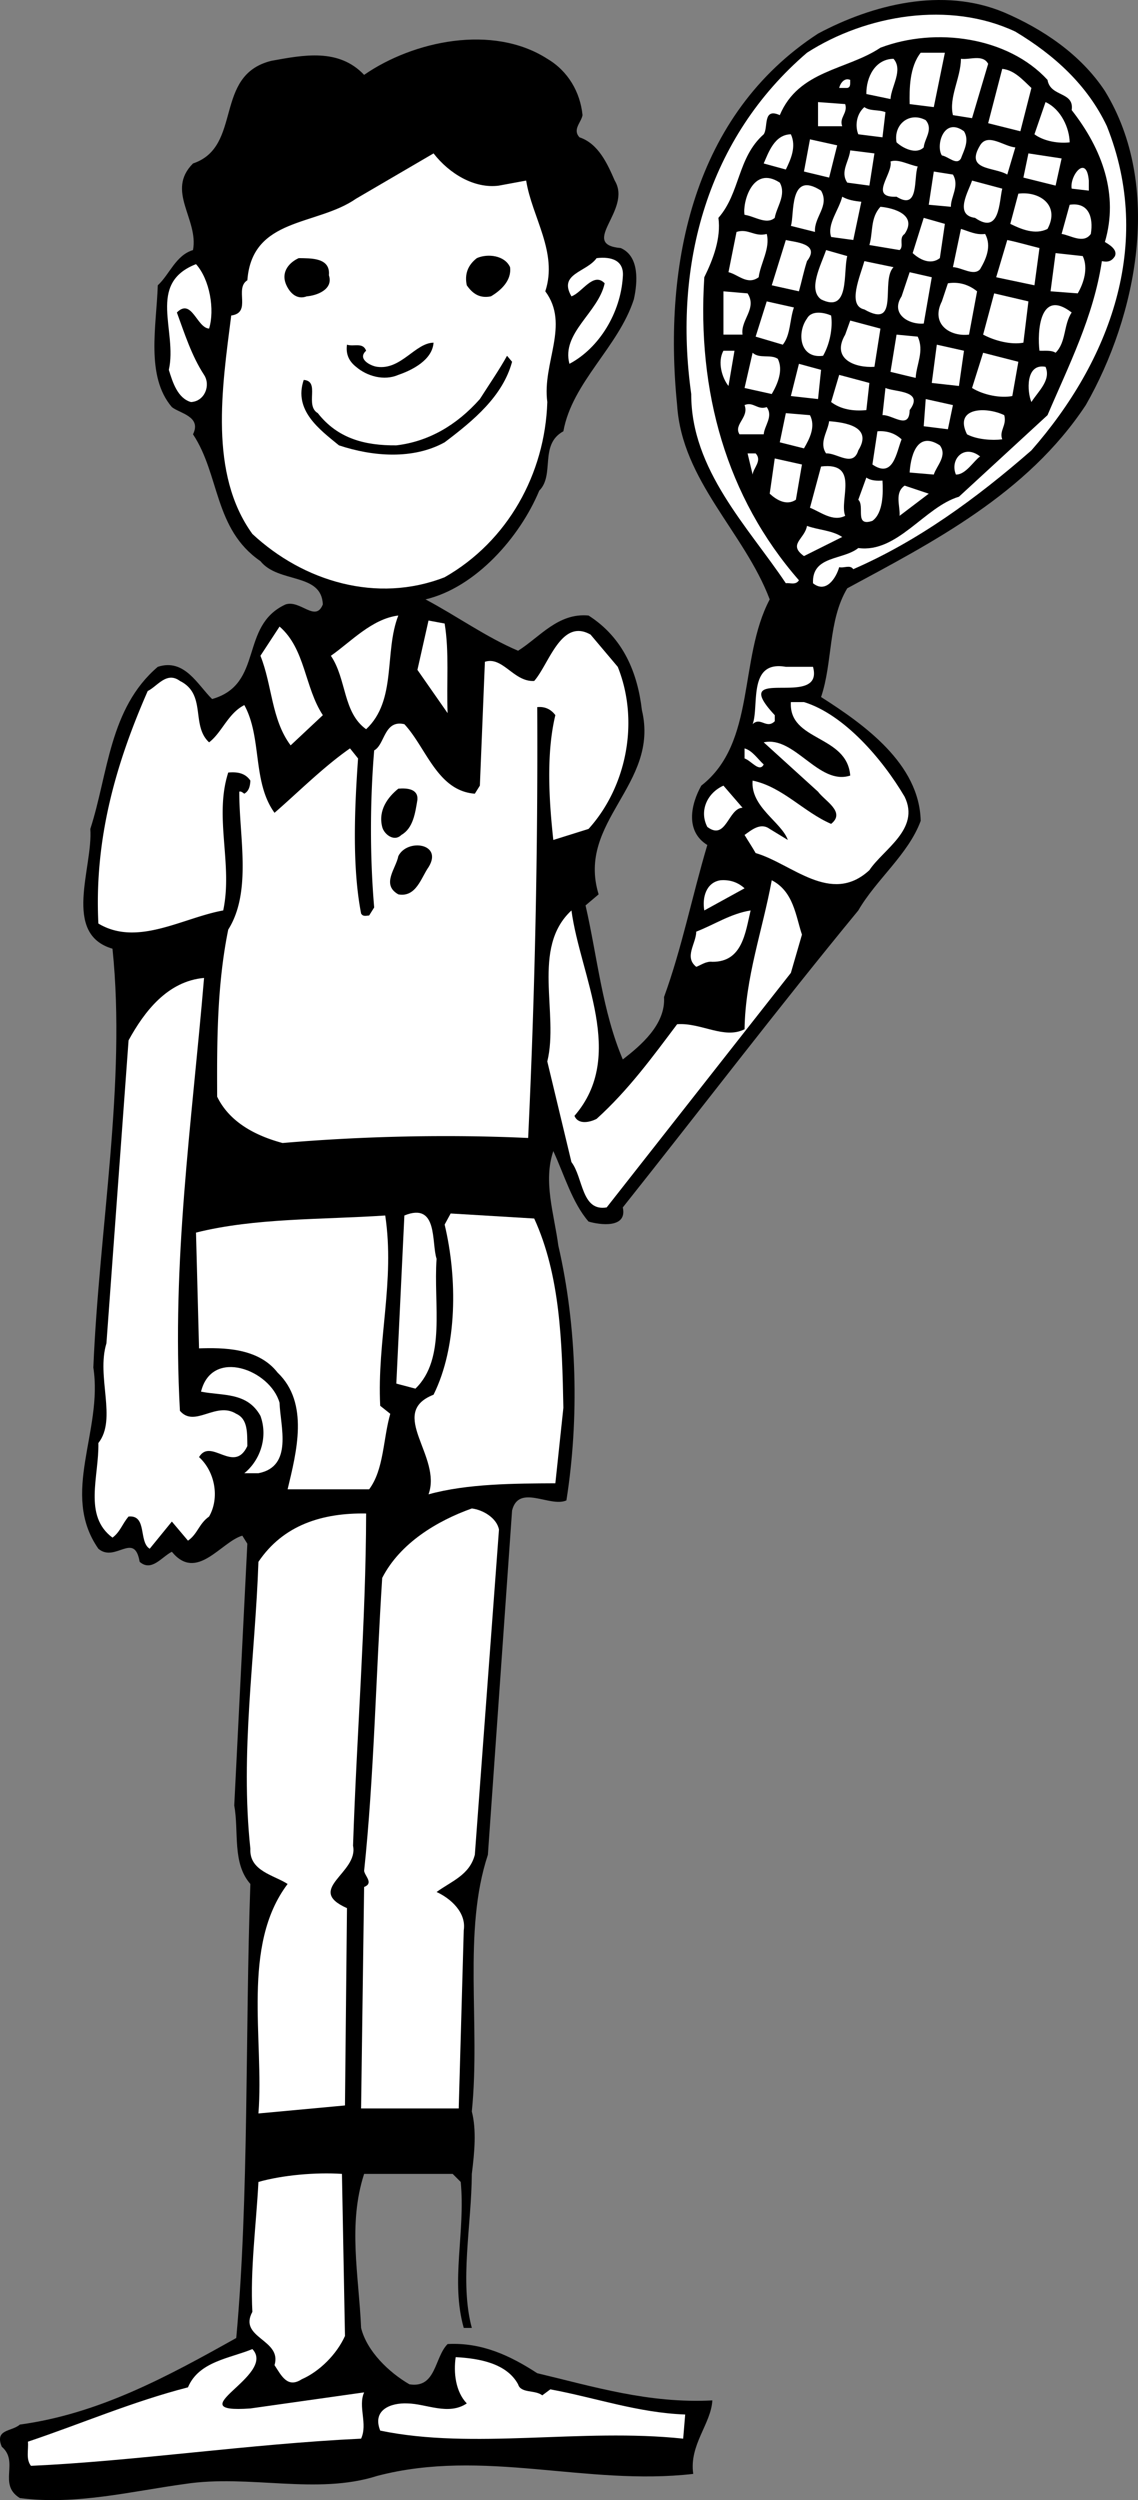
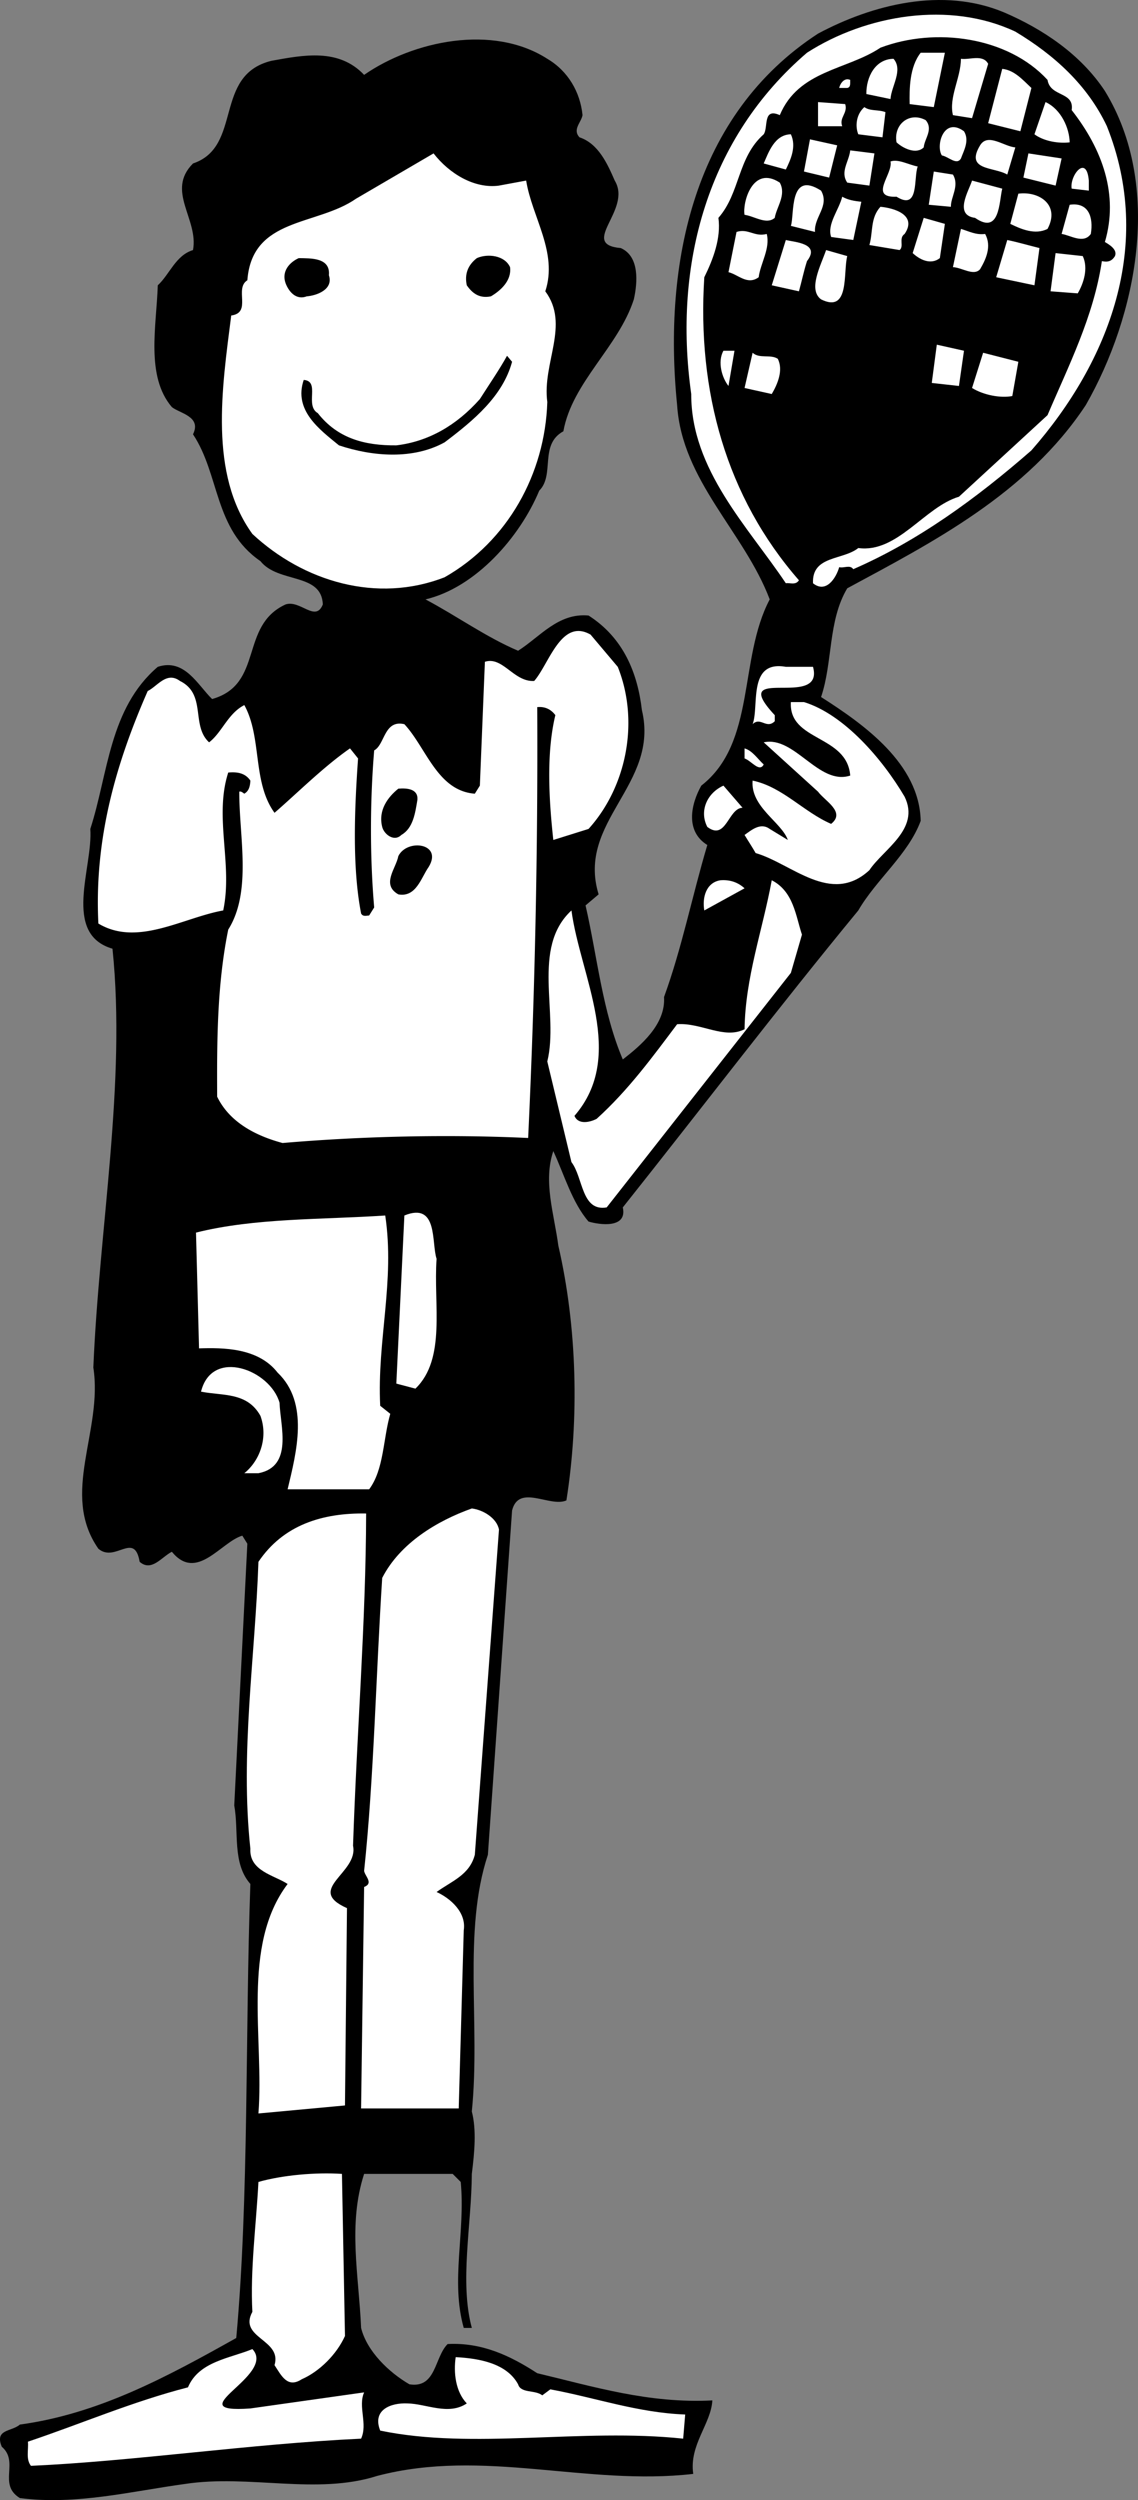
<svg xmlns="http://www.w3.org/2000/svg" width="113.063" height="248.342">
  <rect width="100%" height="100%" fill="#808080" stroke="none" />
  <path d="M109.774 9.04c5.777 9.425 3.176 22.323-1.898 31.198-5.825 8.824-15.227 13.625-23.7 18.2-1.925 3.226-1.425 7.328-2.601 10.8 4.273 2.727 9.773 6.625 9.898 12.301-1.222 3.324-4.422 5.824-6.199 8.898-7.926 9.625-15.625 19.727-23.398 29.5.472 2.125-2.325 1.727-3.403 1.403-1.625-1.875-2.422-4.676-3.5-7-1.023 3.023.078 6.222.5 9.398 1.875 8.125 2.078 17.227.801 25.301-1.625.727-4.723-1.676-5.398 1l-2.403 34.2c-2.523 7.624-.722 16.823-1.597 25.5.472 1.823.273 4.027 0 6.198-.028 5.125-1.227 10.727 0 15.301h-.801c-1.324-4.676.176-9.472-.3-14.5l-.802-.8h-8.797c-1.625 5.027-.527 10.027-.3 15.3.574 2.324 2.773 4.426 4.8 5.602 2.672.426 2.473-2.676 3.797-4 3.375-.176 6.176 1.125 8.903 2.898 5.574 1.324 11.074 3.028 17.398 2.7-.125 2.328-2.324 4.425-1.898 7.3-10.625 1.227-20.825-2.574-31.403.2-6.023 1.925-12.722-.172-19.097.8-5.325.727-10.825 2.125-16.403 1.403-2.222-1.375-.023-3.579-1.797-5.102-.726-1.773.973-1.477 1.797-2.2 7.875-1.073 14.676-4.777 21.5-8.6 1.278-13.973.875-30.376 1.403-45.098-1.825-2.079-1.125-5.176-1.602-7.801l1.3-26-.5-.8c-2.124.624-4.523 4.624-7 1.6-1.023.524-2.023 2.024-3.198 1-.528-3.078-2.426.126-4.102-1.3-3.824-5.477.477-11.676-.5-18 .574-13.875 3.277-28.278 1.902-41.602-5.027-1.472-1.925-8.074-2.203-11.898 1.778-5.477 1.875-11.977 6.703-16.102 2.672-.875 3.973 1.824 5.399 3.2 5.176-1.473 2.676-7.274 7.3-9.399 1.473-.477 2.973 1.824 3.7 0-.125-3.176-4.426-2.074-6.2-4.3-4.624-3.177-4.027-8.575-6.699-12.598.875-1.778-1.328-2.079-2.101-2.704-2.625-3.074-1.524-8.074-1.399-12.097 1.172-1.074 1.774-2.977 3.5-3.5.575-3.074-2.726-5.875 0-8.602 4.973-1.676 1.973-8.773 7.797-10.199 3.176-.574 6.676-1.273 9.203 1.398 4.875-3.375 12.774-5.074 18.2-1.597 2.074 1.222 3.273 3.324 3.5 5.597-.125.727-1.028 1.426-.301 2.204 1.875.625 2.773 2.625 3.5 4.296 1.773 2.926-3.625 6.329.601 6.704 1.875.824 1.672 3.421 1.297 5.097-1.523 4.727-6.125 8.227-7 13.102-2.422 1.324-.824 4.324-2.398 5.898-1.926 4.625-6.324 9.625-11.3 10.801 3.073 1.625 5.976 3.727 9.198 5.102 2.176-1.375 3.977-3.778 7-3.5 3.477 2.222 4.875 5.722 5.301 9.398 1.777 7.426-6.523 11.023-4.3 18.3l-1.298 1.098c1.172 5.125 1.672 10.528 3.7 15.301 1.773-1.375 4.273-3.472 4.097-6.199 1.778-4.875 2.778-9.977 4.301-15.102-2.223-1.375-1.625-4.074-.598-5.898 5.473-4.273 3.672-12.574 6.797-18.5-2.523-6.676-8.722-11.773-9.199-19.3-1.426-14.177 1.676-28.876 14-36.9 5.375-2.874 12.375-4.675 18.5-2.1 3.777 1.624 7.574 4.124 10 7.8" />
  <path fill="#fff" d="M109.973 12.54c4.676 11.726.278 23.323-7.5 32.198-5.523 4.824-11.324 9.028-17.699 11.801-.324-.477-.926-.074-1.398-.2-.325 1.126-1.325 2.626-2.602 1.598-.125-2.773 2.977-2.273 4.5-3.5 3.875.528 6.574-4.074 10-5.097l8.8-8.102c2.075-4.875 4.575-9.773 5.4-15.3.577.124.976.027 1.3-.5.277-.672-.625-1.172-1-1.399 1.375-4.676-.223-9.176-3.3-13.102.277-1.875-2.126-1.273-2.4-3-3.925-4.273-11.124-5.273-16.6-3.199-3.325 2.227-8.126 2.227-10 6.7-1.723-.774-1.126 1.226-1.598 1.902-2.625 2.324-2.325 5.824-4.5 8.3.273 2.024-.528 4.126-1.403 5.9-.722 11.323 2.176 21.823 9.403 30.1-.325.524-.926.223-1.301.297-3.727-5.574-9.426-11.273-9.399-18.796-1.828-12.977 1.672-25.477 11.5-33.903 5.875-3.773 14.172-5.176 20.7-2.097 3.875 2.324 7.175 5.324 9.097 9.398" />
  <path fill="#fff" d="m92.774 10.64-2.398-.3c-.028-1.477-.028-3.676 1.097-5.102h2.403l-1.102 5.403m-4.301-.801-2.398-.5c-.024-1.676.875-3.477 2.7-3.5.976 1.125-.224 2.722-.302 4m9.703-3.5-1.601 5.398-1.899-.3c-.425-1.774.774-3.672.797-5.598.875.125 2.176-.477 2.703.5m4.297 2.398-1.097 4.301-3.2-.8 1.399-5.4c1.176.126 1.976 1.024 2.898 1.9m-18-.802c-.023.329.078.727-.297.801h-.8c.074-.375.472-1.074 1.097-.8m-.5 2.402c.278.926-.625 1.324-.297 2.2h-2.402v-2.4l2.7.2m22.3 3.8c-1.023.126-2.523-.077-3.5-.8l1.102-3.2c1.574.723 2.375 2.626 2.398 4m-18.301-3-.297 2.5-2.402-.3c-.324-.778-.223-1.977.602-2.7.574.422 1.375.223 2.097.5m4 .797c.778.926-.125 1.829-.199 2.704-.723.722-2.023.125-2.7-.5-.323-1.778 1.274-3.079 2.9-2.204m3.8 1.103c.574.925-.023 1.925-.3 2.698-.423.727-1.223-.176-1.9-.3-.624-.973.177-3.876 2.2-2.399m-17.199.301c.574 1.222-.024 2.523-.5 3.5l-2.2-.602c.473-1.074 1.075-2.875 2.7-2.898m3.801 4.3-2.5-.6.597-3.2 2.703.597-.8 3.204m17.699-.301c-1.324-.778-4.227-.375-2.7-2.903.774-1.273 2.376.125 3.5.204l-.8 2.699m-13.699 1.097-2.2-.296c-.726-1.079.172-2.079.297-3.204l2.403.301-.5 3.2m-36.801-.001 2.7-.5c.573 3.625 3.175 7.125 1.901 11 2.473 3.329-.328 7.125.2 11-.227 7.125-3.926 13.829-10.2 17.403-6.726 2.625-14.027.426-19.101-4.3-4.324-5.978-3.024-14.478-2.102-21.7 2.078-.278.278-2.676 1.602-3.5.476-6.278 6.875-5.375 10.8-8.102l7.7-4.5c1.574 2.028 4.074 3.528 6.5 3.2m55.301-.001-3.2-.796.5-2.403 3.297.5-.597 2.7m-13.7-1.898c-.425 1.124.172 4.425-2.101 3-2.824.124-.324-2.274-.602-3.5.778-.274 1.778.323 2.703.5m17 1.397v1l-1.703-.199c-.222-1.273 1.477-3.472 1.703-.8m-13.5-.598c.672 1.125-.226 2.222-.203 3.2l-2.199-.2.5-3.3 1.902.3m-17.203.8c.676 1.223-.324 2.422-.5 3.5-.824.723-2.023-.175-3-.3-.222-1.176.778-4.977 3.5-3.2m22.102.598c-.324 1.324-.227 4.625-2.7 2.903-2.124-.278-.624-2.676-.3-3.704l3 .801m-18 .199c.875 1.528-.727 2.625-.602 4.102l-2.398-.602c.375-1.074-.227-5.574 3-3.5m22.5 3.801c-1.227.625-2.625.028-3.7-.5l.801-3c2.075-.273 4.172 1.125 2.899 3.5m-18.5-2.698-.8 3.8-2.2-.3c-.426-1.274.773-2.677 1.101-4 .575.323 1.172.425 1.899.5m22.801 3.198c-.727 1.028-2.028.125-2.903 0l.801-2.898c1.875-.278 2.375 1.222 2.102 2.898m-18.5 0c-.625.426-.028 1.227-.5 1.602l-3-.5c.375-1.278.074-2.676 1.097-3.8 1.375.124 3.676.823 2.403 2.698m3.5 2.402c-.926.723-2.028.126-2.7-.5l1.098-3.5 2.102.598-.5 3.403m4.5-2.403c.675 1.227.074 2.528-.5 3.5-.625.727-1.825-.176-2.7-.199l.797-3.8c.778.226 1.477.624 2.403.5m-21.7-.001c.375 1.426-.625 2.926-.8 4.301-1.125.824-2.028-.273-3-.5l.8-4c1.172-.375 1.774.523 3 .2m4 2.698c-.328 1.028-.527 2.028-.8 3l-2.7-.597 1.399-4.5c.875.222 3.476.324 2.101 2.097m23.098-1.297-.5 3.7-3.8-.8 1.1-3.7c1.075.222 2.075.523 3.2.8m-19.098.797c-.425 1.625.274 5.727-2.601 4.301-1.324-.972-.024-3.375.5-4.898l2.101.597m23.399 0c.574 1.227.074 2.727-.5 3.704l-2.7-.204.5-3.796 2.7.296" />
  <path d="M50.676 26.54c.172 1.323-.925 2.323-1.902 2.897-1.125.227-1.824-.273-2.398-1.097-.227-1.074.074-1.977 1-2.7 1.074-.476 2.773-.277 3.3.9m-18 .8c.473 1.426-1.226 2.023-2.203 2.097-1.125.426-1.824-.574-2.097-1.296-.426-1.176.375-2.079 1.3-2.5 1.172.023 3.172-.078 3 1.699" />
-   <path fill="#fff" d="M61.876 27.54c-.227 3.522-2.325 7.022-5.301 8.6-.824-3.078 2.875-5.078 3.5-8-1.125-1.175-2.227.922-3.3 1.297-1.325-2.273 1.476-2.375 2.5-3.796 1.476-.176 2.776.222 2.6 1.898m26.899-.999c-1.324 1.323.676 6.226-2.898 4.198-1.727-.375-.426-3.273 0-4.8l2.898.601m-68 6.101c-1.223-.077-1.723-3.078-3.2-1.6.774 2.124 1.477 4.323 2.7 6.198.676 1.028.074 2.625-1.3 2.7-1.325-.376-1.825-1.973-2.2-3.2.875-3.875-2.223-8.574 2.7-10.5 1.374 1.528 1.874 4.528 1.3 6.403m71-.501c-1.523.126-3.324-.976-2.2-2.703l.802-2.398 2.199.5-.8 4.602m5.3-3.204-.8 4.301c-1.927.227-3.825-1.074-2.7-3.3l.601-1.797c1.075-.176 2.075.125 2.899.796m-22.801.203c.977 1.524-.723 2.626-.5 4.098h-1.898v-4.3l2.398.203m27.402 4.899c-1.226.226-2.828-.177-4-.802l1.098-4.097 3.402.796-.5 4.102m-22.8-3.499c-.426 1.226-.325 2.726-1.102 3.698l-2.7-.8 1.102-3.5 2.7.601m27.597.501c-.824 1.226-.523 2.925-1.597 4-.426-.274-1.028-.177-1.602-.2-.223-1.778-.023-6.278 3.2-3.8m-23.899.3c.176 1.222-.125 2.824-.8 4-2.325.324-2.626-2.278-1.599-3.7.473-.874 1.774-.578 2.399-.3m4.301 5.097c-1.926.125-4.325-.773-2.903-3.199l.5-1.398 3 .8-.597 3.797m4.3-3c.672 1.426-.125 2.727-.203 4.102l-2.5-.602.602-3.699 2.101.2" />
-   <path d="M43.075 34.04c-.125 1.726-2.125 2.726-3.5 3.198-1.426.625-3.125.125-4.2-.8-.726-.575-1.027-1.274-.902-2.2.676.227 1.578-.273 1.903.602-.926.824.472 1.523 1.097 1.597 2.375.329 3.778-2.375 5.602-2.398" />
  <path fill="#fff" d="m95.274 38.34-2.7-.3.5-3.802 2.7.602-.5 3.5m-22.898 0c-.625-.778-1.125-2.375-.5-3.5h1.097l-.597 3.5m4.898-2.7c.574 1.126-.023 2.524-.598 3.5l-2.703-.6.801-3.5c.676.624 1.777.124 2.5.6m23.301 3.7c-1.125.222-2.824-.074-4-.8l1.101-3.5 3.5.897-.601 3.403" />
  <path d="M50.876 35.937c-.926 3.426-3.825 5.829-6.7 8-3.125 1.727-7.125 1.426-10.5.301-1.925-1.574-4.527-3.472-3.5-6.5 1.672.125.075 2.528 1.399 3.301 1.976 2.523 4.676 3.227 7.8 3.2 3.176-.376 5.973-1.973 8.301-4.598.875-1.375 1.973-2.977 2.7-4.301l.5.597" />
-   <path fill="#fff" d="m81.274 39.64-2.7-.3.802-3.2 2.199.598-.3 2.903m22.601-3.204c.574 1.329-.727 2.426-1.403 3.5-.422-.972-.625-3.875 1.403-3.5m-17.801 4.301c-1.324.125-2.524-.074-3.5-.8l.8-2.7 3 .801-.3 2.7m4.301-.001c-.028 2.028-1.727.426-2.7.5l.297-2.699c.977.426 3.875.227 2.403 2.2m3.8 1.901-2.402-.3.2-2.7 2.702.598-.5 2.403m-18-2.204c.672.926-.226 1.829-.3 2.704h-2.403c-.625-.977.977-1.676.5-2.903.875-.375 1.278.528 2.203.2m23.598.8c.277 1.028-.523 1.528-.2 2.403-1.023.125-2.523.023-3.5-.5-1.323-2.676 1.876-2.778 3.7-1.903m-19.301 0c.578 1.125-.023 2.324-.597 3.301l-2.403-.602.602-2.898 2.398.2m4.801 3.499c-.523 1.727-2.125.227-3.2.301-.726-1.074.177-2.176.302-3.2 1.574.126 4.375.524 2.898 2.9m4.301-1.099c-.524 1.325-.824 3.922-2.899 2.5l.5-3.3c.973-.074 1.774.222 2.399.8m3.801.598c.773 1.028-.325 2.028-.602 2.903l-2.398-.204c.074-1.273.574-4.273 3-2.699m4 1.102c-.625.426-1.426 1.824-2.403 1.8-.625-1.476.778-3.078 2.403-1.8m-22.301-.3c.676.726-.227 1.425-.3 2.1l-.5-2.1h.8m4 4.6c-.926.626-1.926.024-2.602-.6l.5-3.5 2.703.6-.601 3.5m4.898 1.598c-1.222.625-2.422-.375-3.5-.8l1.102-4.098c3.875-.477 1.773 3.324 2.398 4.898m3.703-3.5c.075 1.227.075 3.227-1 4-1.828.625-.726-1.472-1.402-2.097l.8-2.204c.477.329 1.075.329 1.602.301m1.7 3.5c.074-.972-.528-2.273.5-3l2.398.801-2.898 2.2m-5.7 2.101-3.8 1.898c-1.625-1.176.074-1.676.3-3 1.172.426 2.473.426 3.5 1.102m-44.101 7.8c-1.426 3.626-.125 8.422-3.2 11.297-2.324-1.671-1.925-4.972-3.5-7.296 1.973-1.375 4.075-3.676 6.7-4m4.601.796c.473 2.829.172 5.926.297 8.903l-3-4.3 1.102-4.9 1.601.297M32.075 71.04l-3.2 3c-1.925-2.575-1.824-5.978-3-8.9l1.9-2.902c2.573 2.227 2.476 6.028 4.3 8.801" />
  <path fill="#fff" d="M61.376 66.238c2.175 5.426.875 11.926-2.903 16.102l-3.5 1.097c-.422-3.875-.722-8.574.203-12.398-.425-.574-1.027-.875-1.8-.8a820.611 820.611 0 0 1-.903 42.8c-8.023-.375-16.523-.176-24.398.5-2.524-.676-5.227-1.977-6.5-4.602-.024-5.375-.024-11.074 1.101-16.597 2.375-3.778 1.075-9.278 1.098-13.7.176-.077.375.126.5.2.477-.278.574-.778.602-1.3-.528-.774-1.325-.876-2.2-.802-1.425 4.426.473 9.125-.5 13.7-4.027.726-8.527 3.624-12.402 1.3-.426-8.472 1.777-15.972 4.902-23.097.973-.477 1.875-1.977 3.2-1 2.675 1.324 1.074 4.421 2.898 6.097 1.277-.972 1.875-2.875 3.5-3.699 1.777 3.227.777 7.625 3 10.7 2.277-1.973 4.875-4.575 7.5-6.4l.8 1c-.323 4.626-.624 10.626.302 15.4.175.323.472.226.8.198l.5-.796c-.425-4.977-.425-10.477 0-15.602 1.075-.574.973-3.074 3-2.602 2.172 2.329 3.274 6.625 7 6.903l.5-.8.5-12.302c1.774-.574 2.875 2.028 4.899 1.903 1.476-1.676 2.676-6.278 5.601-4.602l2.7 3.2m19.398-.001c1.176 4.324-8.625-.375-3.8 4.801v.602c-.825.824-1.423-.477-2.2.296.676-1.773-.523-6.375 3.3-5.699h2.7" />
  <path fill="#fff" d="M79.876 69.738c3.972 1.227 7.773 5.625 10 9.403 1.574 3.222-2.125 5.222-3.5 7.296-3.825 3.528-7.727-.671-11.301-1.699-.324-.574-.727-1.176-1.102-1.8.676-.473 1.578-1.274 2.5-.598l1.801 1.097c-.625-1.773-3.723-3.273-3.5-5.898 2.977.625 5.074 3.125 7.8 4.3 1.477-1.175-.624-2.277-1.3-3.198l-5.398-4.903c3.074-.676 5.472 4.324 8.597 3.301-.324-4.074-6.125-3.375-5.898-7.3h1.3" />
  <path fill="#fff" d="M75.876 75.937c-.426.829-1.227-.375-1.903-.597v-1c.778.222 1.278 1.023 1.903 1.597m-2.102 4.301c-1.426.028-1.625 3.324-3.5 1.903-.824-1.579-.023-3.375 1.602-4.102l1.898 2.2" />
  <path d="M41.473 79.437c-.222 1.329-.422 2.829-1.597 3.5-.727.727-1.727-.074-1.903-.796-.422-1.676.578-2.977 1.602-3.801.875-.074 1.976.023 1.898 1.097m1.102 6.703c-.727 1.024-1.227 3.024-3 2.7-1.727-.977-.227-2.574 0-3.8.875-1.774 4.476-1.274 3 1.1" />
  <path fill="#fff" d="m73.973 88.238-4 2.2c-.222-1.274.176-2.774 1.602-3 .976-.075 1.773.226 2.398.8" />
  <path fill="#fff" d="m79.676 92.84-1.101 3.8-18.3 23.297c-2.524.426-2.325-2.972-3.5-4.5l-2.4-10c1.176-4.773-1.624-11.273 2.4-15 .874 6.528 5.476 14.426.3 20.403.375.926 1.574.625 2.2.3 3.175-2.874 5.573-6.175 8-9.402 2.374-.176 4.675 1.528 6.698.5.078-5.176 1.778-9.773 2.703-14.8 2.172 1.124 2.375 3.527 3 5.402" />
-   <path fill="#fff" d="M74.575 90.437c-.524 2.227-.824 5.125-3.8 5.102-.626-.074-1.126.324-1.599.5-1.226-.977-.027-2.273 0-3.5 1.774-.676 3.375-1.773 5.399-2.102M20.274 97.14c-1.223 14.524-3.223 28.024-2.398 43 1.472 1.723 3.574-.976 5.597.297 1.176.528 1.078 1.926 1.102 3.204-1.324 2.824-3.625-.875-4.8 1.097 1.573 1.426 2.073 4.028 1 5.903-1.024.722-1.126 1.722-2.099 2.398l-1.601-1.898-2.2 2.699c-1.124-.676-.226-3.375-2.1-3.2-.626.723-.825 1.524-1.599 2.098-2.925-2.176-1.328-6.074-1.402-9.398 1.875-2.375-.223-6.574.8-9.903l2.2-30.097c1.574-2.875 3.875-5.875 7.5-6.2m32.801 23.899c2.574 5.625 2.773 12.227 2.898 18.8l-.797 7.5c-4.027.024-8.726.024-12.601 1.098 1.375-3.773-4.125-8.074.5-9.898 2.375-4.773 2.375-11.574 1.101-16.898l.598-1.102 8.3.5" />
  <path fill="#fff" d="M38.274 120.738c.977 6.528-.824 12.426-.5 18.903l1 .796c-.723 2.528-.625 5.528-2.098 7.5h-8.101c.875-3.671 2.176-8.574-1-11.597-1.926-2.477-5.426-2.477-7.8-2.403l-.302-11.5c5.875-1.472 12.477-1.273 18.801-1.699m5.102 4.301c-.325 4.523.972 9.926-2.102 12.898l-1.898-.5.8-16.699c3.375-1.375 2.672 2.727 3.2 4.301" />
  <path fill="#fff" d="M27.774 139.34c.074 2.324 1.375 6.324-2.098 7h-1.402c1.574-1.278 2.375-3.574 1.602-5.7-1.325-2.374-3.727-1.976-5.903-2.402 1.078-4.375 6.875-2.176 7.801 1.102m21.801 12.597-2.399 32.301c-.527 2.028-2.328 2.625-3.8 3.7 1.375.624 2.972 2.027 2.699 3.8l-.5 17.7h-9.7l.301-22c.973-.376.075-1.075 0-1.598.973-9.176 1.172-19.375 1.797-29.102 1.778-3.472 5.477-5.676 8.903-6.898 1.074.125 2.472.926 2.699 2.097m-13.199-1.597c-.028 10.824-.926 21.722-1.301 33 .574 2.722-4.824 4.324-.602 6.2l-.199 19.6-8.598.797c.575-7.375-1.726-16.671 2.899-22.796-1.324-.875-3.824-1.278-3.7-3.5-1.027-9.579.473-18.977.801-28.5 2.473-3.676 6.375-4.875 10.7-4.801m-2.102 81.7c-.824 1.823-2.523 3.522-4.3 4.3-1.423.926-2.024-.375-2.7-1.403.777-2.574-3.625-2.671-2.2-5.296-.226-4.176.376-8.579.602-12.903 2.375-.676 5.672-.972 8.297-.8l.301 16.101" />
  <path fill="#fff" d="m24.876 239.238 11.3-1.597c-.625 1.421.375 3.125-.3 4.597-11.125.528-22.426 2.227-32.801 2.7-.524-.672-.227-1.575-.3-2.399 5.276-1.773 10.374-3.977 15.901-5.398 1.075-2.579 4.172-2.875 6.399-3.801 2.476 2.625-7.625 6.426-.2 5.898m26.598-2.398c.278.926 1.676.523 2.403 1.097l.8-.597c4.473.824 8.672 2.324 13.399 2.5l-.2 2.398c-10.124-1.074-20.824 1.125-30.1-.8-.825-2.075 1.073-2.774 2.698-2.7 1.875.028 4.078 1.227 5.903 0-1.125-1.176-1.325-3.074-1.102-4.597 2.375.125 5.074.625 6.2 2.699" />
</svg>